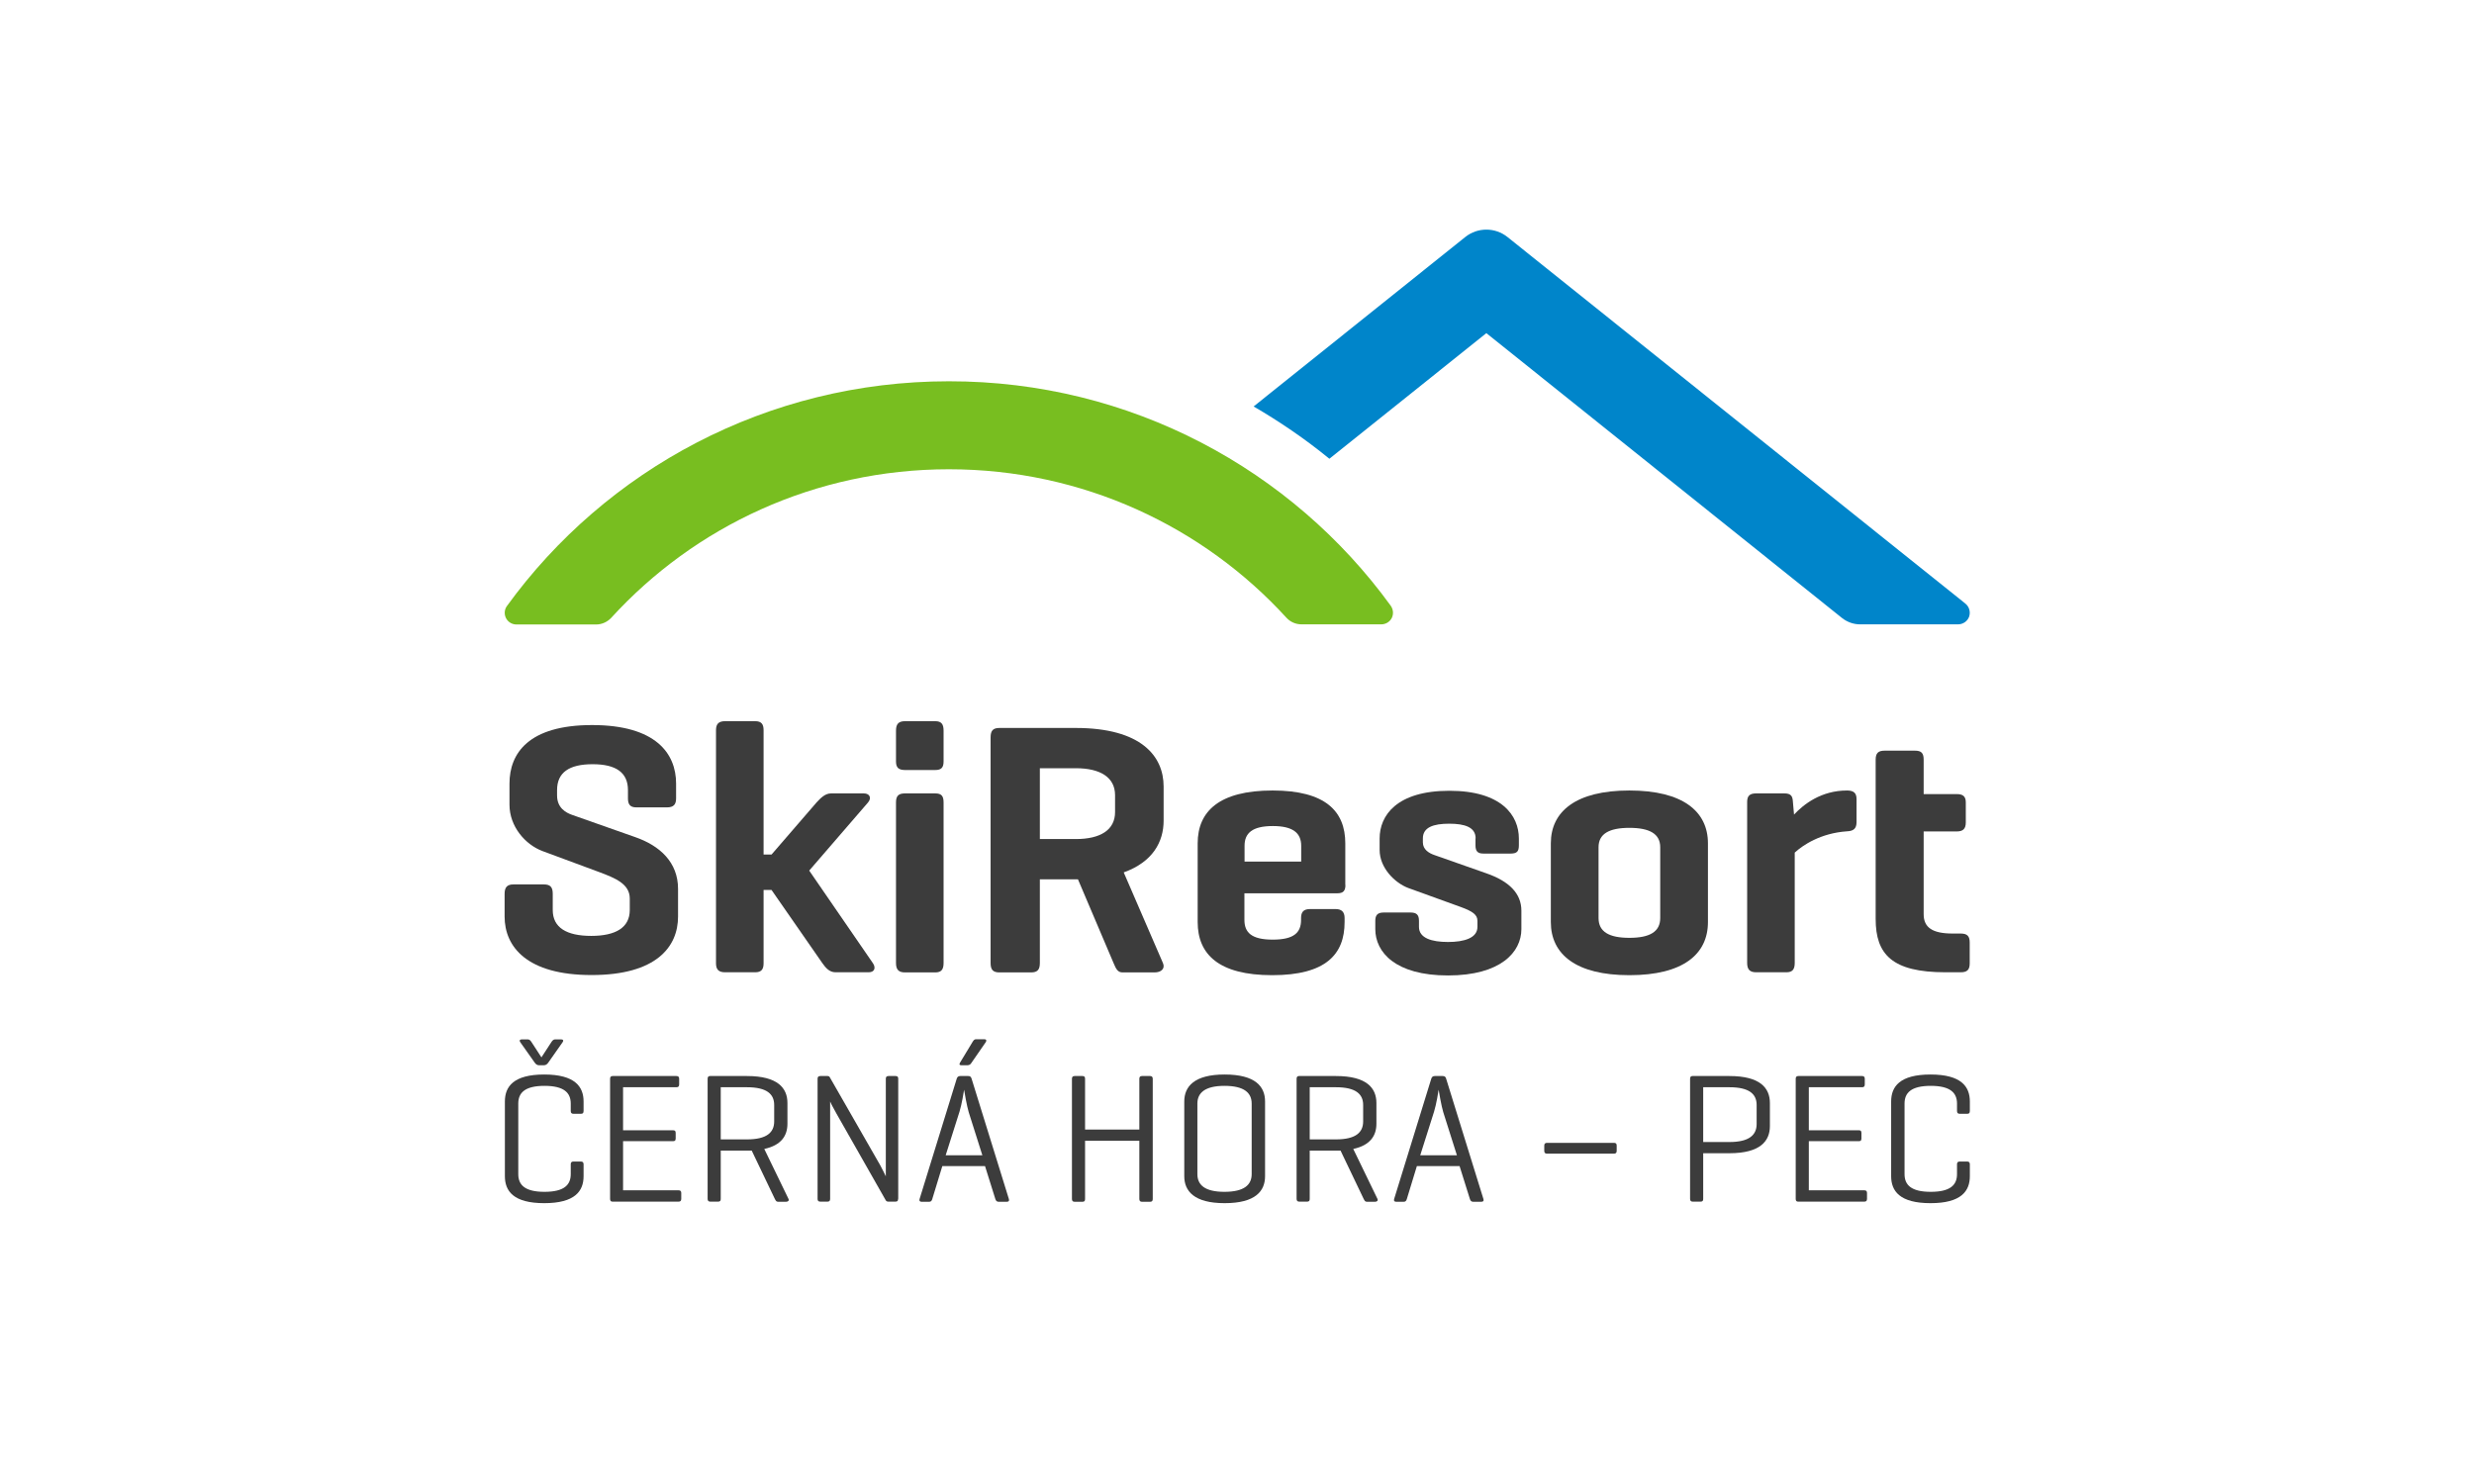
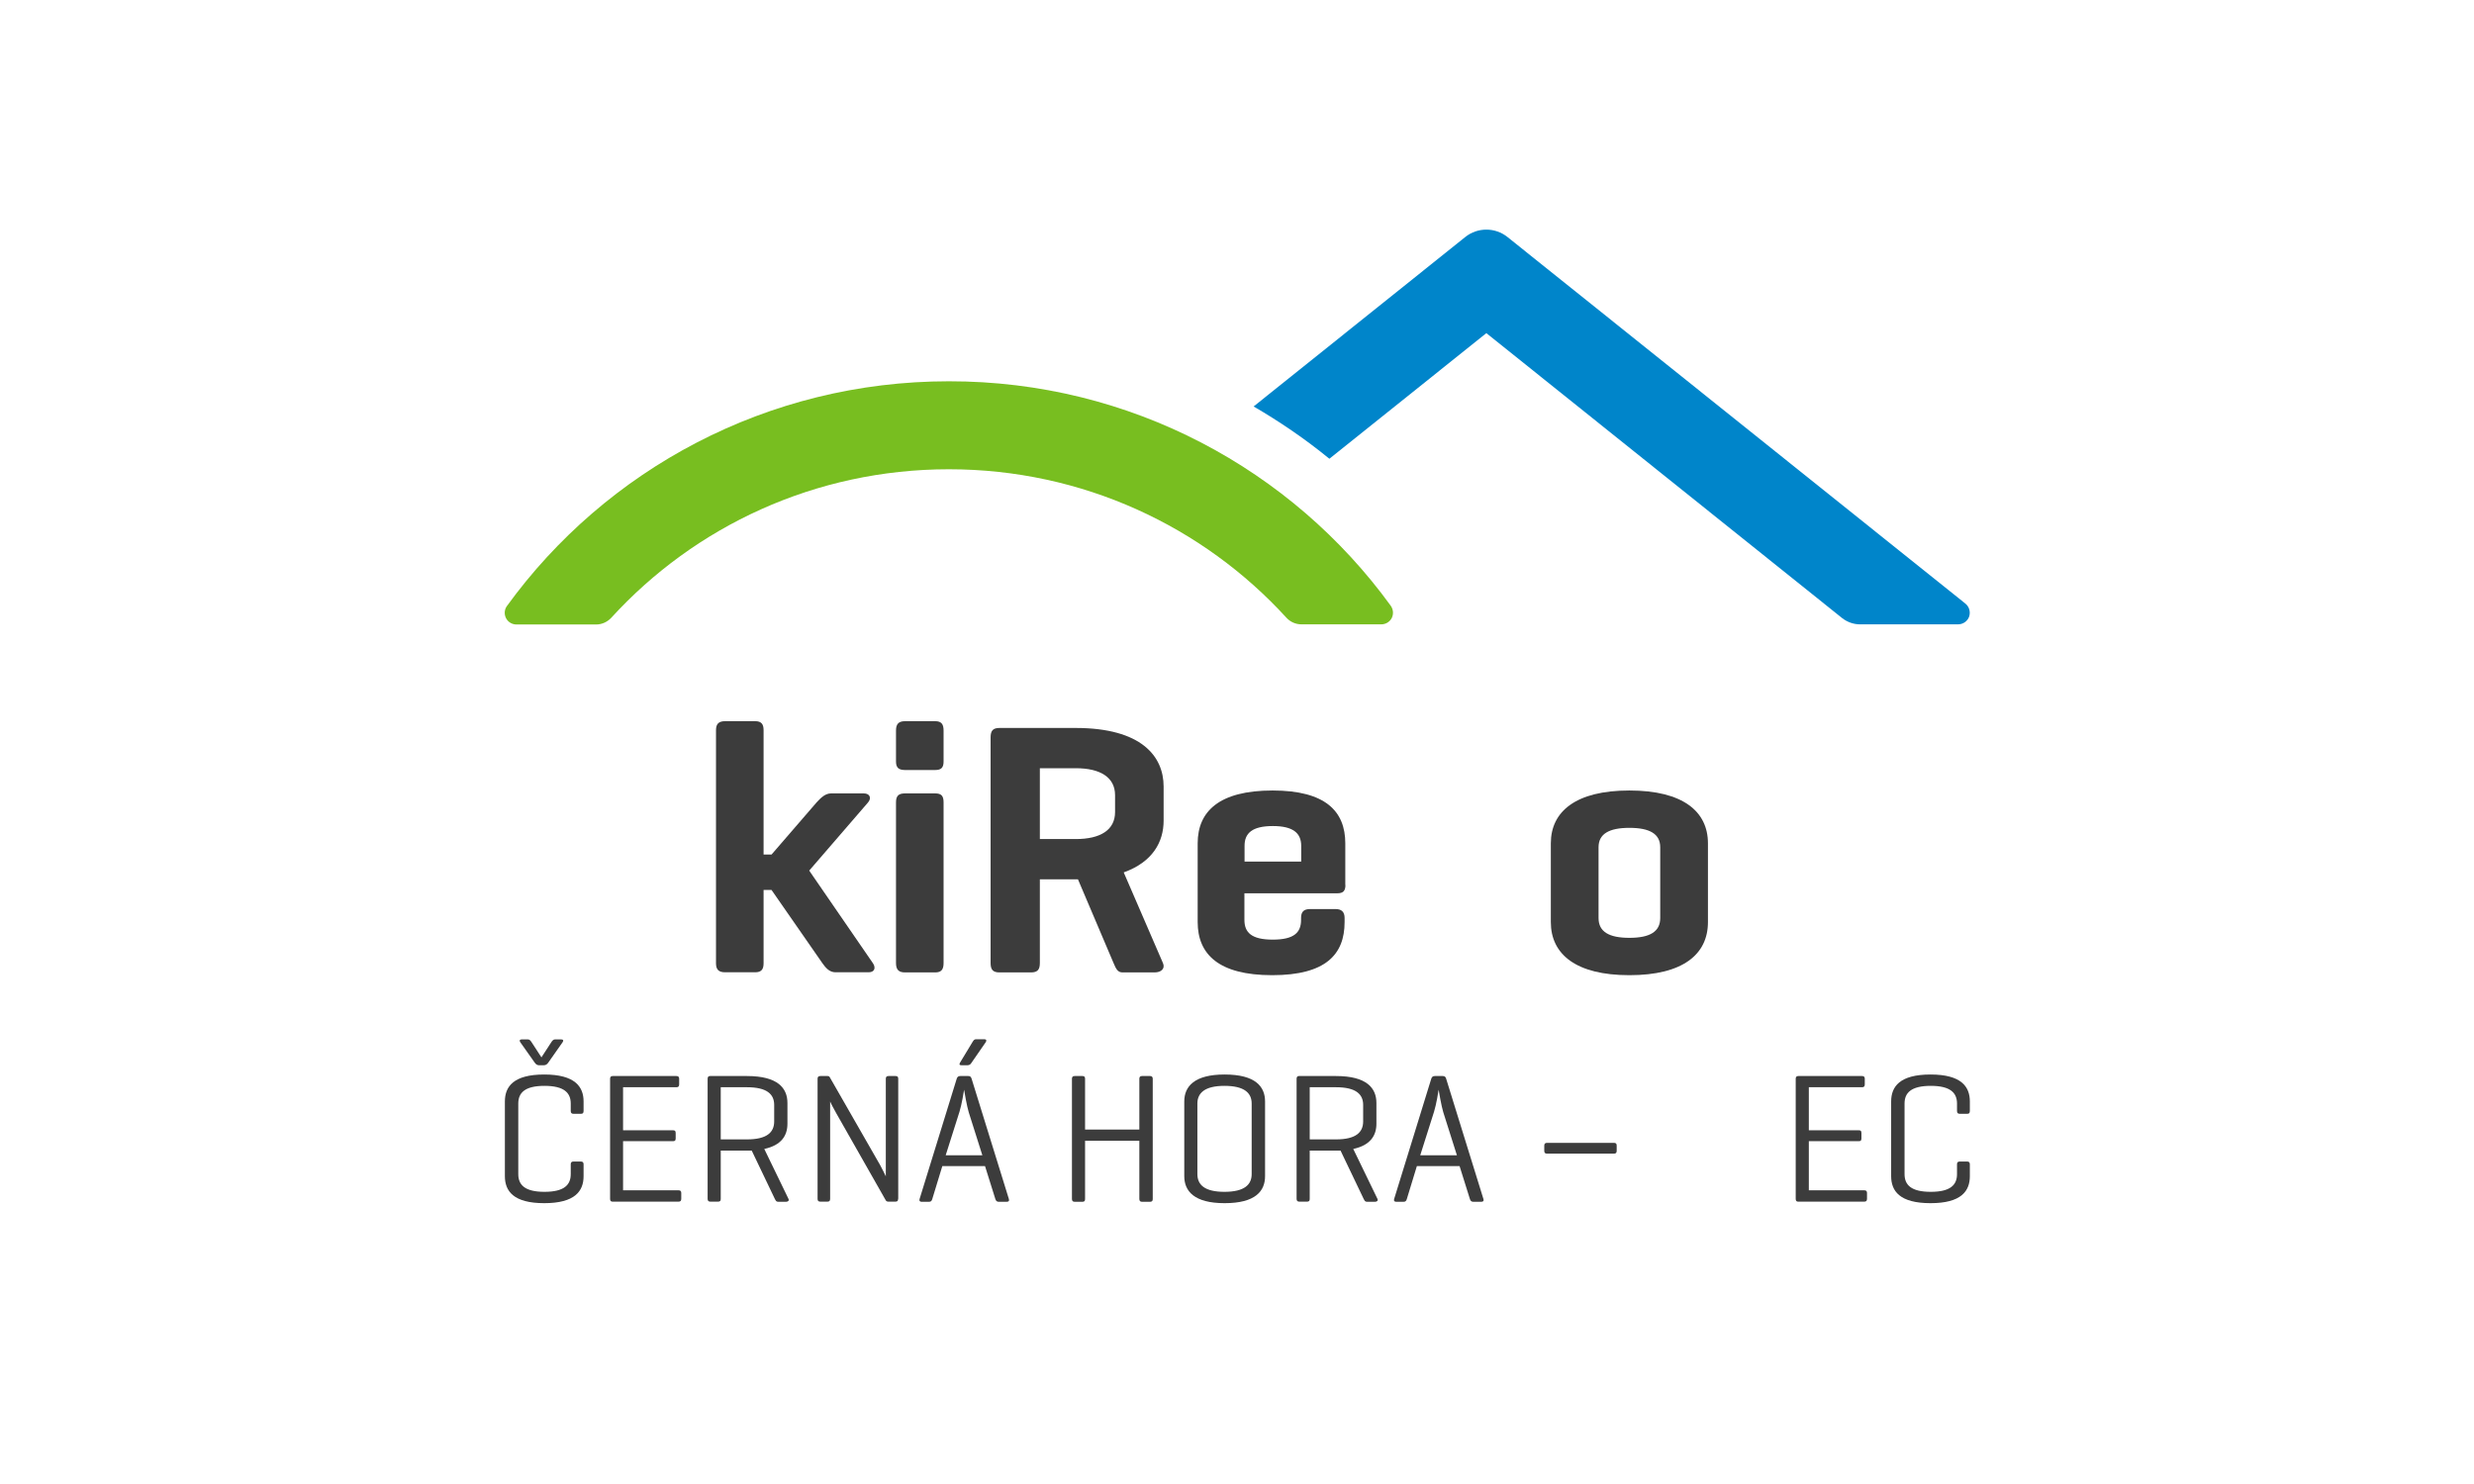
<svg xmlns="http://www.w3.org/2000/svg" width="100%" height="100%" viewBox="0 0 150 90" version="1.1" xml:space="preserve" style="fill-rule:evenodd;clip-rule:evenodd;stroke-linejoin:round;stroke-miterlimit:2;">
  <g transform="matrix(0.846,0,0,0.839,30.18,13.24)">
    <g>
      <g>
-         <path d="M9.33,41.33C9.33,40.06 8.47,39.46 6.8,39.46C5.11,39.46 4.25,40.06 4.25,41.33L4.25,41.72C4.25,42.63 4.9,42.97 5.32,43.12L9.85,44.73C11.62,45.35 12.92,46.55 12.92,48.47L12.92,50.47C12.92,52.65 11.38,54.7 6.72,54.7C2.08,54.7 0.49,52.65 0.49,50.47L0.49,48.83C0.49,48.36 0.67,48.15 1.12,48.15L3.31,48.15C3.78,48.15 3.94,48.36 3.94,48.83L3.94,50C3.94,51.27 4.93,51.87 6.7,51.87C8.45,51.87 9.46,51.27 9.46,50L9.46,49.17C9.46,48.11 8.42,47.69 7.25,47.25L3.21,45.74C1.96,45.27 0.84,43.95 0.84,42.39L0.84,40.86C0.84,38.68 2.2,36.63 6.76,36.63C11.32,36.63 12.78,38.68 12.78,40.86L12.78,41.93C12.78,42.37 12.6,42.58 12.13,42.58L9.93,42.58C9.49,42.58 9.33,42.37 9.33,41.93L9.33,41.33Z" style="fill:rgb(60,60,60);fill-rule:nonzero;" />
        <path d="M26.89,53.85C27.1,54.16 27.02,54.5 26.58,54.5L24.21,54.5C23.77,54.5 23.51,54.19 23.27,53.85L19.62,48.55L19.05,48.55L19.05,53.85C19.05,54.29 18.89,54.5 18.45,54.5L16.29,54.5C15.82,54.5 15.64,54.29 15.64,53.85L15.64,37C15.64,36.56 15.82,36.35 16.29,36.35L18.45,36.35C18.89,36.35 19.05,36.56 19.05,37L19.05,45.99L19.62,45.99L22.85,42.22C23.14,41.91 23.45,41.57 23.89,41.57L26.23,41.57C26.67,41.57 26.8,41.91 26.54,42.22L22.32,47.15L26.89,53.85Z" style="fill:rgb(60,60,60);fill-rule:nonzero;" />
        <path d="M31.95,39.26C31.95,39.7 31.79,39.88 31.35,39.88L29.19,39.88C28.72,39.88 28.54,39.7 28.54,39.26L28.54,37.03C28.54,36.56 28.72,36.35 29.19,36.35L31.35,36.35C31.79,36.35 31.95,36.56 31.95,37.03L31.95,39.26ZM31.95,53.83C31.95,54.3 31.79,54.51 31.35,54.51L29.19,54.51C28.72,54.51 28.54,54.3 28.54,53.83L28.54,42.22C28.54,41.75 28.72,41.57 29.19,41.57L31.35,41.57C31.79,41.57 31.95,41.75 31.95,42.22L31.95,53.83Z" style="fill:rgb(60,60,60);fill-rule:nonzero;" />
        <path d="M38.85,47.78L38.85,53.83C38.85,54.3 38.69,54.51 38.22,54.51L35.95,54.51C35.48,54.51 35.32,54.3 35.32,53.83L35.32,37.52C35.32,37.05 35.48,36.84 35.95,36.84L41.42,36.84C46.13,36.84 47.72,38.89 47.72,41.07L47.72,43.54C47.72,45.07 46.94,46.53 44.86,47.28L47.67,53.83C47.85,54.24 47.54,54.51 47.07,54.51L44.78,54.51C44.42,54.51 44.31,54.25 44.13,53.83L41.58,47.78L38.85,47.78ZM38.85,39.75L38.85,44.87L41.43,44.87C43.18,44.87 44.24,44.22 44.24,42.92L44.24,41.7C44.24,40.4 43.17,39.75 41.43,39.75L38.85,39.75Z" style="fill:rgb(60,60,60);fill-rule:nonzero;" />
        <path d="M60.75,48.19C60.75,48.61 60.59,48.79 60.18,48.79L53.51,48.79L53.51,50.71C53.51,51.62 54.01,52.14 55.54,52.14C57.08,52.14 57.57,51.62 57.57,50.71L57.57,50.58C57.57,50.14 57.75,49.93 58.22,49.93L60.04,49.93C60.48,49.93 60.69,50.14 60.69,50.58L60.69,50.87C60.69,53.21 59.34,54.71 55.5,54.71C51.67,54.71 50.16,53.2 50.16,50.87L50.16,45.18C50.16,42.87 51.7,41.36 55.53,41.36C59.33,41.36 60.74,42.87 60.74,45.18L60.74,48.19L60.75,48.19ZM53.51,46.5L57.58,46.5L57.58,45.36C57.58,44.45 57.01,43.93 55.55,43.93C54.06,43.93 53.52,44.45 53.52,45.36L53.52,46.5L53.51,46.5Z" style="fill:rgb(60,60,60);fill-rule:nonzero;" />
-         <path d="M70.08,44.82C70.08,44.01 69.3,43.76 68.18,43.76C67.06,43.76 66.3,44.02 66.3,44.82L66.3,45.11C66.3,45.63 66.74,45.89 67.11,46.02L70.86,47.35C72.48,47.92 73.36,48.8 73.36,50.05L73.36,51.38C73.36,53.04 71.88,54.73 68.1,54.73C64.32,54.73 62.89,53.04 62.89,51.38L62.89,50.78C62.89,50.37 63.05,50.18 63.49,50.18L65.42,50.18C65.86,50.18 66.02,50.36 66.02,50.78L66.02,51.22C66.02,52.03 66.93,52.31 68.1,52.31C69.27,52.31 70.21,52.02 70.21,51.22L70.21,50.78C70.21,50.34 69.87,50.1 69.04,49.79L65.26,48.41C64.3,48.05 63.2,46.96 63.2,45.66L63.2,44.83C63.2,43.17 64.42,41.38 68.2,41.38C71.95,41.38 73.18,43.17 73.18,44.83L73.18,45.32C73.18,45.76 73.05,45.92 72.58,45.92L70.65,45.92C70.23,45.92 70.07,45.76 70.07,45.32L70.07,44.82L70.08,44.82Z" style="fill:rgb(60,60,60);fill-rule:nonzero;" />
        <path d="M75.47,45.18C75.47,42.87 77.27,41.36 81.1,41.36C84.93,41.36 86.73,42.87 86.73,45.18L86.73,50.87C86.73,53.21 84.93,54.71 81.1,54.71C77.27,54.71 75.47,53.2 75.47,50.87L75.47,45.18ZM83.31,45.46C83.31,44.5 82.56,44.06 81.1,44.06C79.64,44.06 78.89,44.5 78.89,45.46L78.89,50.58C78.89,51.57 79.64,52.01 81.1,52.01C82.56,52.01 83.31,51.57 83.31,50.58L83.31,45.46Z" style="fill:rgb(60,60,60);fill-rule:nonzero;" />
-         <path d="M97.38,41.98L97.38,43.64C97.38,44.11 97.17,44.29 96.7,44.31C94.8,44.44 93.52,45.32 92.95,45.85L92.95,53.82C92.95,54.29 92.79,54.5 92.35,54.5L90.19,54.5C89.72,54.5 89.54,54.29 89.54,53.82L89.54,42.19C89.54,41.75 89.72,41.57 90.19,41.57L92.2,41.57C92.67,41.57 92.8,41.75 92.82,42.19L92.9,43.1C93.58,42.37 94.83,41.36 96.7,41.36C97.17,41.36 97.38,41.54 97.38,41.98" style="fill:rgb(60,60,60);fill-rule:nonzero;" />
-         <path d="M98.75,39.13C98.75,38.66 98.93,38.48 99.4,38.48L101.56,38.48C102.03,38.48 102.19,38.66 102.19,39.13L102.19,41.62L104.56,41.62C105,41.62 105.21,41.78 105.21,42.22L105.21,43.67C105.21,44.14 105,44.32 104.56,44.32L102.19,44.32L102.19,50.3C102.19,51.26 102.81,51.7 104.27,51.7L104.84,51.7C105.31,51.7 105.49,51.88 105.49,52.35L105.49,53.85C105.49,54.32 105.31,54.5 104.84,54.5L103.75,54.5C99.92,54.5 98.75,53.2 98.75,50.65L98.75,39.13Z" style="fill:rgb(60,60,60);fill-rule:nonzero;" />
      </g>
      <g>
        <path d="M6.15,69.24C6.15,70.31 5.54,71.19 3.33,71.19C1.12,71.19 0.51,70.31 0.51,69.24L0.51,63.84C0.51,62.77 1.12,61.89 3.33,61.89C5.53,61.89 6.15,62.77 6.15,63.84L6.15,64.52C6.15,64.67 6.1,64.73 5.96,64.73L5.43,64.73C5.28,64.73 5.23,64.66 5.23,64.52L5.23,63.99C5.23,63.22 4.76,62.71 3.35,62.71C1.93,62.71 1.47,63.22 1.47,63.99L1.47,69.09C1.47,69.87 1.94,70.37 3.35,70.37C4.77,70.37 5.23,69.86 5.23,69.09L5.23,68.38C5.23,68.25 5.28,68.18 5.43,68.18L5.96,68.18C6.09,68.18 6.15,68.25 6.15,68.38L6.15,69.24ZM3.13,60.65L3.84,59.55C3.91,59.44 3.99,59.35 4.11,59.35L4.54,59.35C4.69,59.35 4.73,59.44 4.65,59.55L3.62,61.03C3.54,61.14 3.45,61.22 3.31,61.22L2.95,61.22C2.82,61.22 2.72,61.14 2.64,61.02L1.61,59.55C1.53,59.44 1.58,59.35 1.72,59.35L2.15,59.35C2.28,59.35 2.35,59.44 2.42,59.55L3.13,60.65Z" style="fill:rgb(60,60,60);fill-rule:nonzero;" />
        <path d="M8.22,71.08C8.1,71.08 8.05,71.01 8.05,70.88L8.05,62.2C8.05,62.07 8.1,62 8.24,62L12.8,62C12.93,62 13,62.05 13,62.2L13,62.61C13,62.76 12.93,62.81 12.8,62.81L8.98,62.81L8.98,65.92L12.55,65.92C12.7,65.92 12.75,65.97 12.75,66.12L12.75,66.51C12.75,66.66 12.7,66.71 12.55,66.71L8.98,66.71L8.98,70.26L12.95,70.26C13.08,70.26 13.15,70.31 13.15,70.45L13.15,70.88C13.15,71.03 13.08,71.08 12.95,71.08L8.22,71.08Z" style="fill:rgb(60,60,60);fill-rule:nonzero;" />
        <path d="M15.98,67.38L15.98,70.88C15.98,71.01 15.94,71.08 15.79,71.08L15.23,71.08C15.1,71.08 15.04,71.01 15.04,70.88L15.04,62.2C15.04,62.07 15.09,62 15.21,62L17.86,62C20.08,62 20.76,62.88 20.76,63.95L20.76,65.45C20.76,66.28 20.35,67 19.1,67.27L20.84,70.89C20.89,71.01 20.8,71.09 20.65,71.09L20.1,71.09C19.95,71.09 19.93,71.01 19.86,70.89L18.2,67.39L15.98,67.39L15.98,67.38ZM15.98,62.81L15.98,66.58L17.86,66.58C19.29,66.58 19.81,66.07 19.81,65.28L19.81,64.09C19.81,63.31 19.29,62.81 17.86,62.81L15.98,62.81Z" style="fill:rgb(60,60,60);fill-rule:nonzero;" />
        <path d="M28.69,70.88C28.69,71.01 28.65,71.08 28.5,71.08L28,71.08C27.91,71.08 27.85,71.05 27.81,70.99L24.27,64.71C23.98,64.2 23.83,63.88 23.82,63.84L23.82,70.88C23.82,71.01 23.77,71.08 23.63,71.08L23.12,71.08C22.97,71.08 22.92,71.01 22.92,70.88L22.92,62.2C22.92,62.07 22.97,62 23.12,62L23.63,62C23.72,62 23.76,62.03 23.79,62.08L27.41,68.45C27.52,68.64 27.81,69.25 27.81,69.25L27.81,62.2C27.81,62.07 27.86,62 28,62L28.51,62C28.66,62 28.7,62.07 28.7,62.2L28.7,70.88L28.69,70.88Z" style="fill:rgb(60,60,60);fill-rule:nonzero;" />
        <path d="M33.96,62.2L36.63,70.89C36.67,71.02 36.62,71.09 36.47,71.09L35.9,71.09C35.77,71.09 35.7,71.02 35.66,70.89L34.92,68.51L31.86,68.51L31.14,70.89C31.1,71.02 31.05,71.09 30.91,71.09L30.38,71.09C30.25,71.09 30.19,71.02 30.23,70.89L32.89,62.2C32.93,62.07 33,62 33.14,62L33.71,62C33.85,61.99 33.92,62.06 33.96,62.2M33.75,64.61C33.62,64.18 33.44,63.14 33.42,62.99C33.41,63.08 33.25,64.07 33.09,64.58L32.1,67.73L34.73,67.73L33.75,64.61ZM33.91,61.1C33.87,61.15 33.8,61.22 33.66,61.22L33.22,61.22C33.1,61.22 33.05,61.17 33.13,61.03L34.03,59.53C34.1,59.42 34.15,59.34 34.28,59.34L34.87,59.34C35.02,59.34 35.04,59.43 34.98,59.54L33.91,61.1Z" style="fill:rgb(60,60,60);fill-rule:nonzero;" />
        <path d="M42.09,65.87L45.98,65.87L45.98,62.2C45.98,62.07 46.03,62 46.17,62L46.75,62C46.88,62 46.94,62.07 46.94,62.2L46.94,70.89C46.94,71.02 46.89,71.09 46.75,71.09L46.17,71.09C46.04,71.09 45.98,71.02 45.98,70.89L45.98,66.68L42.09,66.68L42.09,70.89C42.09,71.02 42.05,71.09 41.9,71.09L41.34,71.09C41.21,71.09 41.15,71.02 41.15,70.89L41.15,62.2C41.15,62.07 41.2,62 41.34,62L41.9,62C42.05,62 42.09,62.07 42.09,62.2L42.09,65.87Z" style="fill:rgb(60,60,60);fill-rule:nonzero;" />
        <path d="M49.2,63.84C49.2,62.77 49.9,61.89 52.09,61.89C54.31,61.89 54.99,62.77 54.99,63.84L54.99,69.24C54.99,70.31 54.31,71.19 52.09,71.19C49.9,71.19 49.2,70.31 49.2,69.24L49.2,63.84ZM54.03,63.99C54.03,63.22 53.5,62.71 52.08,62.71C50.68,62.71 50.14,63.22 50.14,63.99L50.14,69.09C50.14,69.87 50.67,70.37 52.08,70.37C53.5,70.37 54.03,69.86 54.03,69.09L54.03,63.99Z" style="fill:rgb(60,60,60);fill-rule:nonzero;" />
        <path d="M58.19,67.38L58.19,70.88C58.19,71.01 58.15,71.08 58,71.08L57.44,71.08C57.31,71.08 57.25,71.01 57.25,70.88L57.25,62.2C57.25,62.07 57.3,62 57.42,62L60.07,62C62.29,62 62.97,62.88 62.97,63.95L62.97,65.45C62.97,66.28 62.56,67 61.31,67.27L63.05,70.89C63.1,71.01 63.01,71.09 62.86,71.09L62.3,71.09C62.15,71.09 62.13,71.01 62.06,70.89L60.4,67.39L58.19,67.39L58.19,67.38ZM58.19,62.81L58.19,66.58L60.07,66.58C61.5,66.58 62.02,66.07 62.02,65.28L62.02,64.09C62.02,63.31 61.5,62.81 60.07,62.81L58.19,62.81Z" style="fill:rgb(60,60,60);fill-rule:nonzero;" />
        <path d="M67.97,62.2L70.64,70.89C70.68,71.02 70.63,71.09 70.48,71.09L69.91,71.09C69.78,71.09 69.71,71.02 69.67,70.89L68.93,68.51L65.87,68.51L65.15,70.89C65.11,71.02 65.06,71.09 64.92,71.09L64.39,71.09C64.26,71.09 64.2,71.02 64.24,70.89L66.9,62.2C66.94,62.07 67.01,62 67.15,62L67.72,62C67.87,62 67.93,62.06 67.97,62.2M67.76,64.61C67.63,64.18 67.45,63.14 67.43,62.99C67.42,63.08 67.26,64.07 67.1,64.58L66.11,67.73L68.74,67.73L67.76,64.61Z" style="fill:rgb(60,60,60);fill-rule:nonzero;" />
        <path d="M79.99,66.83C80.12,66.83 80.19,66.88 80.19,67.02L80.19,67.41C80.19,67.56 80.12,67.61 79.99,67.61L75.2,67.61C75.07,67.61 75,67.56 75,67.41L75,67.02C75,66.89 75.07,66.83 75.2,66.83L79.99,66.83Z" style="fill:rgb(60,60,60);fill-rule:nonzero;" />
-         <path d="M86.39,67.58L86.39,70.88C86.39,71.01 86.35,71.08 86.2,71.08L85.64,71.08C85.51,71.08 85.45,71.01 85.45,70.88L85.45,62.2C85.45,62.07 85.5,62 85.62,62L88.27,62C90.49,62 91.17,62.88 91.17,63.95L91.17,65.62C91.17,66.69 90.49,67.58 88.27,67.58L86.39,67.58ZM86.39,62.81L86.39,66.77L88.27,66.77C89.7,66.77 90.22,66.25 90.22,65.47L90.22,64.09C90.22,63.31 89.7,62.81 88.27,62.81L86.39,62.81Z" style="fill:rgb(60,60,60);fill-rule:nonzero;" />
        <path d="M93.19,71.08C93.07,71.08 93.02,71.01 93.02,70.88L93.02,62.2C93.02,62.07 93.07,62 93.21,62L97.77,62C97.9,62 97.97,62.05 97.97,62.2L97.97,62.61C97.97,62.76 97.9,62.81 97.77,62.81L93.96,62.81L93.96,65.92L97.53,65.92C97.68,65.92 97.73,65.97 97.73,66.12L97.73,66.51C97.73,66.66 97.68,66.71 97.53,66.71L93.96,66.71L93.96,70.26L97.93,70.26C98.06,70.26 98.13,70.31 98.13,70.45L98.13,70.88C98.13,71.03 98.06,71.08 97.93,71.08L93.19,71.08Z" style="fill:rgb(60,60,60);fill-rule:nonzero;" />
        <path d="M105.5,69.24C105.5,70.31 104.89,71.19 102.68,71.19C100.47,71.19 99.86,70.31 99.86,69.24L99.86,63.84C99.86,62.77 100.47,61.89 102.68,61.89C104.89,61.89 105.5,62.77 105.5,63.84L105.5,64.52C105.5,64.67 105.45,64.73 105.31,64.73L104.78,64.73C104.63,64.73 104.58,64.66 104.58,64.52L104.58,63.99C104.58,63.22 104.11,62.71 102.7,62.71C101.28,62.71 100.82,63.22 100.82,63.99L100.82,69.09C100.82,69.87 101.29,70.37 102.7,70.37C104.12,70.37 104.58,69.86 104.58,69.09L104.58,68.38C104.58,68.25 104.63,68.18 104.78,68.18L105.31,68.18C105.44,68.18 105.5,68.25 105.5,68.38L105.5,69.24Z" style="fill:rgb(60,60,60);fill-rule:nonzero;" />
      </g>
      <path d="M64,28.01C64.18,28.27 64.21,28.61 64.07,28.89C63.93,29.17 63.64,29.35 63.32,29.35L57.6,29.35C57.19,29.35 56.8,29.18 56.52,28.87C50.55,22.28 41.92,18.14 32.33,18.14C22.73,18.14 14.1,22.28 8.13,28.88C7.85,29.18 7.46,29.36 7.05,29.36L1.34,29.36C1.02,29.36 0.73,29.18 0.59,28.9C0.45,28.62 0.47,28.28 0.66,28.02C7.74,18.18 19.29,11.78 32.33,11.78C45.37,11.77 56.93,18.18 64,28.01" style="fill:rgb(120,190,32);fill-rule:nonzero;" />
      <path d="M105.18,27.85C105.46,28.08 105.56,28.45 105.45,28.79C105.33,29.13 105.01,29.35 104.65,29.35L97.63,29.35C97.17,29.35 96.72,29.19 96.35,28.9L70.85,8.3L59.6,17.38C57.9,15.98 56.08,14.72 54.17,13.6L69.34,1.35C70.22,0.64 71.48,0.64 72.36,1.35L105.18,27.85Z" style="fill:rgb(0,133,202);fill-rule:nonzero;" />
    </g>
  </g>
</svg>